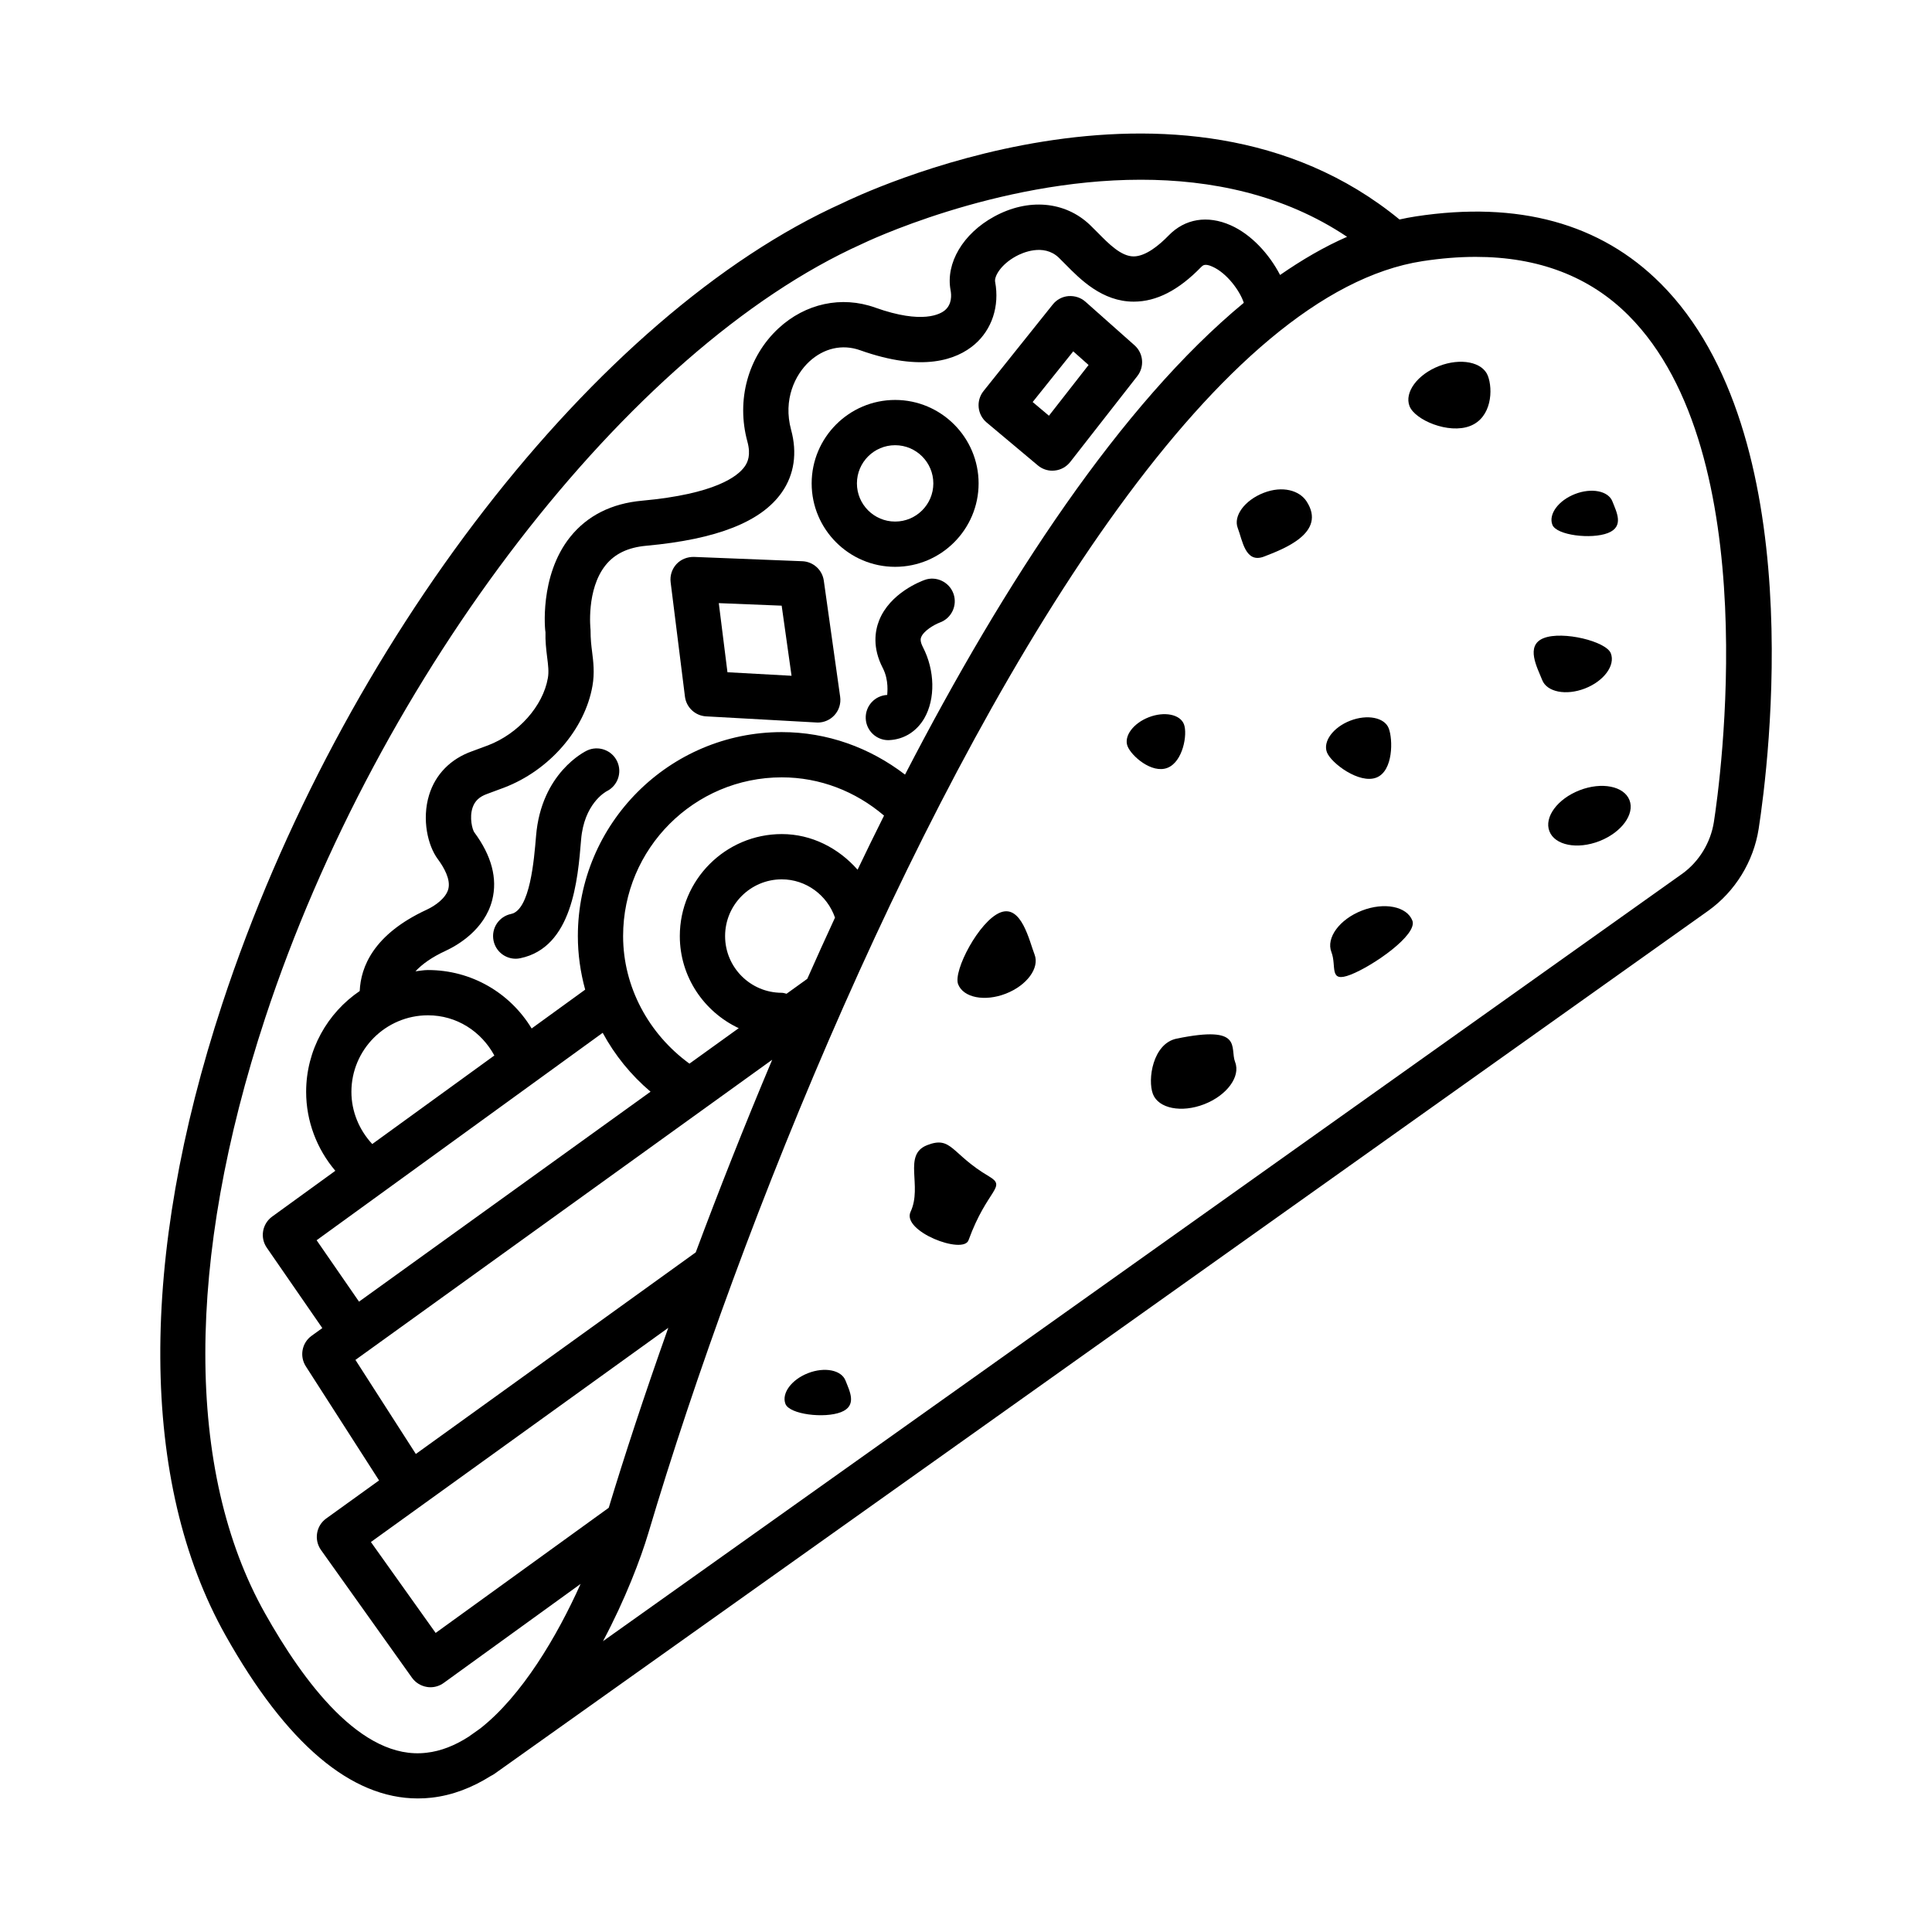
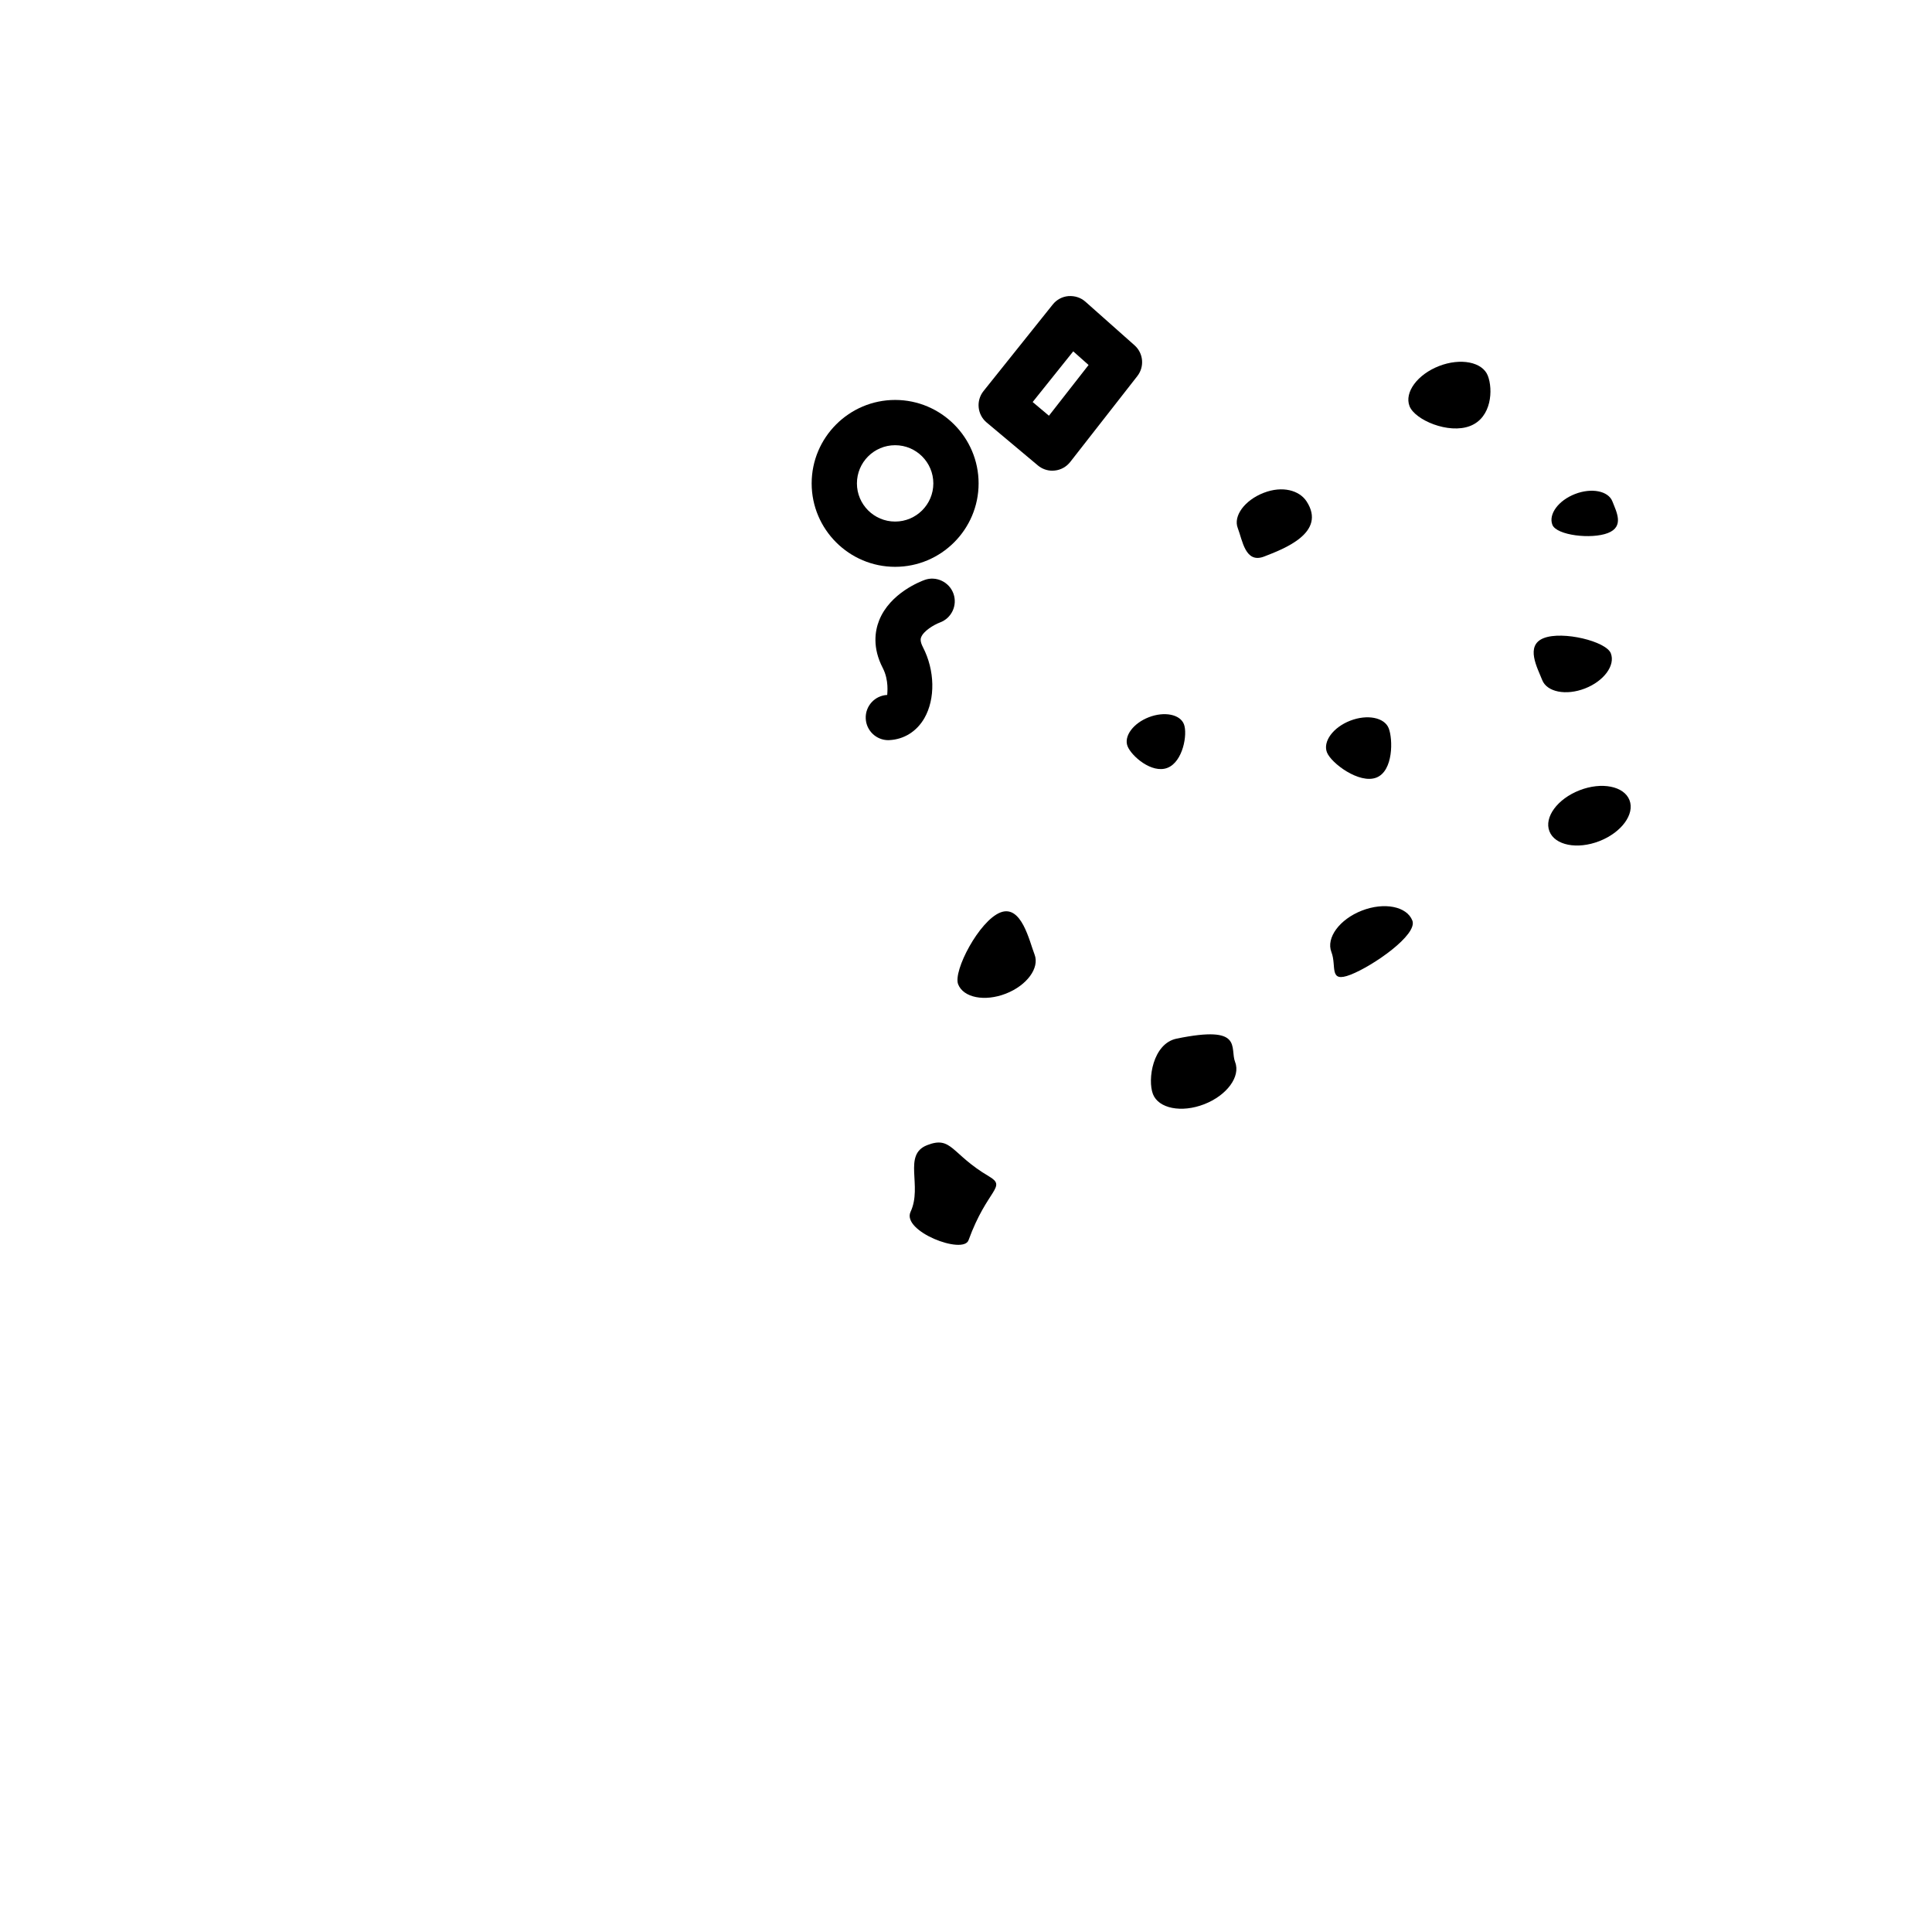
<svg xmlns="http://www.w3.org/2000/svg" fill="#000000" width="800px" height="800px" version="1.1" viewBox="144 144 512 512">
  <g>
-     <path d="m584.07 219.12c-15.918-15.934-37.699-21.914-64.855-17.773-1.449 0.219-2.883 0.496-4.332 0.82-58.051-47.633-144.12-6.055-147.61-4.344-65.32 29.371-132.91 116.61-164.36 212.17-22.207 67.473-21.902 126.93 0.879 167.44 16.121 28.676 33.238 43.172 50.926 43.172 1.215 0 2.441-0.059 3.656-0.203 5.574-0.629 10.824-2.691 15.711-5.766 0.336-0.16 0.672-0.352 0.98-0.57l321.7-228.75c7.094-5.106 11.938-12.992 13.297-21.652 2.652-17.145 13.859-104.63-25.98-144.54zm-312.81 382.95-3.133 2.223c-0.016 0-0.016 0.016-0.031 0.016-3.555 2.269-7.258 3.762-11.059 4.184-17.309 2.094-32.727-19.02-42.809-36.941-21.109-37.539-21.082-93.574 0.059-157.81 30.008-91.129 96.41-177.34 158.09-205.07 0.543-0.277 35.344-17.043 73.953-17.043 18.449 0 37.789 3.832 54.656 15.129-5.957 2.602-11.875 6.039-17.75 10.113-2.871-5.527-7.609-10.742-13.09-13.172-6.144-2.723-12.113-1.754-16.43 2.691-2.457 2.531-6.055 5.543-9.273 5.559h-0.016c-3.32 0-6.598-3.336-9.496-6.277l-2.137-2.121c-6.613-6.246-16.312-7.082-25.34-2.152-8.25 4.504-12.887 12.348-11.543 19.504 0.25 1.285 0.379 3.703-1.477 5.297-1.141 0.98-5.852 3.832-18.508-0.688-8.879-3.176-18.477-1.113-25.617 5.5-8.09 7.504-11.25 19.02-8.234 30.051 0.965 3.555 0.059 5.43-0.703 6.539-1.844 2.633-7.812 7.316-27.211 9.086-8.105 0.73-14.512 3.965-19.035 9.582-8.34 10.387-6.641 25.191-6.582 25.191h0.016c-0.074 2.414 0.176 4.594 0.438 6.699 0.277 2.164 0.484 3.879 0.191 5.531-1.285 7.418-7.812 14.746-15.828 17.82l-4.301 1.594c-5.648 2.004-9.684 6.117-11.352 11.602-1.961 6.438-0.336 13.387 2.297 16.941 1.637 2.211 3.453 5.367 2.809 7.93-0.613 2.383-3.367 4.402-5.734 5.5-14.117 6.531-17.477 15.188-17.75 21.551-8.562 5.812-14.199 15.621-14.199 26.727 0 7.734 2.82 15.129 7.734 20.914l-16.734 12.133c-2.648 1.918-3.277 5.59-1.418 8.266l14.703 21.285-2.824 2.035c-2.59 1.859-3.262 5.414-1.551 8.09l19.414 30.25-14.004 10.086c-2.676 1.918-3.293 5.648-1.391 8.34l24.125 33.867c0.938 1.301 2.34 2.164 3.922 2.43 0.32 0.059 0.645 0.086 0.965 0.086 1.258 0 2.488-0.395 3.512-1.141l36.277-26.238c-6.219 13.867-15.539 29.637-26.602 38.312zm-17.059-72.754-16.008-24.93 2.875-2.07c0.008-0.004 0.016-0.004 0.023-0.008 0.012-0.008 0.016-0.02 0.027-0.027l107.52-77.438c-7.43 17.625-14.215 34.848-20.262 51.047zm66.898-33.43c-6.426 18.094-11.73 34.312-15.777 47.691l-45.871 33.168-17.16-24.094zm-17.379-78.18c3.199 5.918 7.492 11.207 12.68 15.605l-77.254 55.637-11.238-16.27zm-66.594 15.652c0-11.191 9.102-20.293 20.293-20.293 7.57 0 14.094 4.231 17.59 10.652l-32.359 23.465c-3.477-3.738-5.523-8.645-5.523-13.824zm99.031-41.285c0-8.297 6.731-15.039 15.023-15.039 6.406 0 12.027 4.164 14.102 10.145-2.508 5.406-4.945 10.816-7.344 16.219l-5.496 3.957c-0.422-0.094-0.816-0.254-1.262-0.254-8.297-0.004-15.023-6.731-15.023-15.027zm15.023-27.035c-14.895 0-27.023 12.129-27.023 27.035 0 10.805 6.426 20.086 15.613 24.402l-13.059 9.402c-10.801-7.856-17.582-20.344-17.582-33.809 0-23.203 18.859-42.062 42.047-42.062 10.094 0 19.523 3.684 27.102 10.137-2.379 4.758-4.711 9.539-7.012 14.34-5.023-5.711-12.156-9.445-20.086-9.445zm0-27.023c-29.801 0-54.043 24.258-54.043 54.059 0 4.848 0.684 9.613 1.941 14.191l-14.188 10.289c-5.75-9.461-15.961-15.484-27.473-15.484-1.137 0-2.211 0.219-3.316 0.336 1.816-1.945 4.406-3.777 8.016-5.441 3.027-1.402 10.301-5.531 12.32-13.43 1.449-5.719-0.16-11.793-4.769-17.996-0.484-0.73-1.332-3.848-0.426-6.523 0.586-1.742 1.801-2.898 3.879-3.629l4.492-1.668c11.98-4.578 21.391-15.422 23.395-26.961 0.602-3.422 0.234-6.422-0.102-9.07-0.191-1.535-0.41-3.133-0.41-5.824-0.016-0.102-1.184-10.637 3.992-17.086 2.43-3.027 5.953-4.711 10.77-5.148 18.754-1.711 30.52-6.352 35.961-14.191 3.262-4.684 4.098-10.402 2.43-16.531-2.18-8.016 1.055-14.602 4.828-18.098 3.863-3.555 8.734-4.668 13.445-3 16.648 5.926 25.66 2.473 30.312-1.492 4.637-3.965 6.688-10.184 5.484-16.633-0.277-1.418 1.492-4.566 5.5-6.758 1.625-0.906 7.301-3.496 11.352 0.336l1.828 1.828c3.863 3.922 9.699 9.848 18.039 9.848h0.059c6.012-0.016 11.852-3.027 17.836-9.188 0.41-0.395 0.922-1.008 2.969-0.086 3.863 1.711 7.305 6.457 8.316 9.582-32.527 26.895-63.285 73.801-89.777 125.03-9.371-7.18-20.652-11.262-32.66-11.262zm247.02 23.805c-0.863 5.5-3.934 10.535-8.414 13.754l-285.98 203.35c5.91-11.105 9.992-21.871 11.996-28.586 12.273-41.281 30.285-91.133 51.789-139.71 0.027-0.043 0.031-0.09 0.059-0.129 42.996-97.125 99.988-189.13 153.38-197.3 4.902-0.746 9.566-1.125 14.031-1.125 16.633 0 30.227 5.195 40.523 15.523 36.512 36.57 24.152 124.34 22.613 134.23z" />
-     <path d="m356.62 292.73-28.719-1.141c-1.754-0.031-3.453 0.629-4.652 1.93-1.184 1.301-1.742 3.043-1.52 4.801l3.789 30.285c0.352 2.867 2.723 5.078 5.602 5.238l29.258 1.625c0.117 0 0.219 0.016 0.336 0.016 1.668 0 3.277-0.703 4.418-1.945 1.215-1.316 1.77-3.117 1.52-4.887l-4.332-30.766c-0.402-2.875-2.801-5.039-5.699-5.156zm-19.836 29.422-2.297-18.316 16.664 0.672 2.617 18.578z" />
    <path d="m403.34 272.11c0-12.188-9.934-22.121-22.121-22.121s-22.121 9.934-22.121 22.121 9.934 22.105 22.121 22.105 22.121-9.918 22.121-22.105zm-32.246 0c0-5.59 4.535-10.125 10.125-10.125s10.125 4.535 10.125 10.125c0 5.574-4.535 10.109-10.125 10.109s-10.125-4.535-10.125-10.109z" />
    <path d="m388.97 334.32c2.941-5.121 2.793-12.668-0.379-18.801-0.863-1.652-0.586-2.383-0.469-2.664 0.629-1.625 3.32-3.262 4.945-3.879 3.102-1.125 4.711-4.535 3.613-7.637-1.113-3.133-4.609-4.769-7.652-3.644-0.938 0.336-9.172 3.438-12.055 10.738-1.098 2.781-1.816 7.211 0.965 12.582 1.711 3.305 1.172 6.746 1.184 7.152-3.305 0.16-5.852 2.969-5.691 6.277 0.148 3.203 2.809 5.707 5.984 5.707 0.086 0 0.191-0.016 0.293-0.016 3.863-0.184 7.242-2.305 9.262-5.816z" />
-     <path d="m299.58 342.89c-0.496 0.234-12.156 5.894-13.52 22.66-0.527 6.363-1.609 19.617-6.613 20.656-3.25 0.672-5.324 3.832-4.652 7.082 0.586 2.836 3.07 4.785 5.867 4.785 0.395 0 0.805-0.043 1.215-0.133 13.781-2.852 15.246-20.73 16.121-31.426 0.777-9.438 6.363-12.598 6.758-12.816 2.941-1.434 4.184-4.973 2.793-7.93-1.414-3.012-5.012-4.258-7.969-2.879z" />
    <path d="m419.04 267.34c1.082 0.906 2.441 1.402 3.848 1.402 0.203 0 0.426-0.016 0.629-0.043 1.609-0.16 3.086-0.98 4.098-2.266l17.789-22.766c1.945-2.488 1.625-6.07-0.746-8.164l-13.004-11.543c-1.23-1.098-2.809-1.594-4.492-1.492-1.637 0.133-3.144 0.938-4.168 2.223l-18.348 22.941c-2.035 2.547-1.668 6.246 0.832 8.34zm9.379-30.227 4.066 3.613-10.504 13.445-4.316-3.629z" />
    <path d="m562.6 353.43c-5.859 2.281-9.438 7.144-7.988 10.867 1.449 3.723 7.371 4.891 13.23 2.613 5.859-2.281 9.438-7.144 7.988-10.867-1.449-3.723-7.371-4.894-13.23-2.613z" />
    <path d="m570.11 285.26c4.394-1.711 2.281-5.586 1.195-8.379-1.086-2.793-5.527-3.668-9.922-1.957-4.394 1.711-7.074 5.359-5.988 8.152 1.086 2.789 10.32 3.894 14.715 2.184z" />
-     <path d="m358.14 507.9c-4.394 1.711-7.074 5.359-5.988 8.152 1.086 2.793 10.32 3.894 14.715 2.184 4.394-1.711 2.285-5.586 1.199-8.379-1.09-2.789-5.531-3.668-9.926-1.957z" />
    <path d="m525.35 241.01c-5.731 2.231-9.227 6.988-7.809 10.629 1.414 3.641 10.332 7.477 16.062 5.246 5.731-2.231 6.102-9.68 4.684-13.32-1.414-3.641-7.207-4.781-12.938-2.555z" />
    <path d="m455.81 419.25c-6.32 1.301-7.75 10.887-6.266 14.703 1.488 3.82 7.566 5.019 13.582 2.68 6.016-2.34 9.684-7.332 8.199-11.156-1.484-3.816 2.398-9.914-15.516-6.227z" />
    <path d="m508.75 350.07c4.523-1.758 4.398-10.188 3.277-13.062-1.117-2.875-5.691-3.773-10.211-2.016-4.523 1.758-7.281 5.512-6.164 8.387 1.121 2.875 8.578 8.453 13.098 6.691z" />
    <path d="m564.04 326.45c5.019-1.953 8.086-6.125 6.844-9.316-1.242-3.188-12.75-5.988-17.773-4.031-5.023 1.953-1.656 7.918-0.414 11.109 1.246 3.191 6.324 4.191 11.344 2.238z" />
    <path d="m504.91 385.32c-5.922 2.305-9.539 7.223-8.074 10.988 1.465 3.762-0.832 8.297 5.09 5.992s17.824-10.574 16.363-14.34c-1.469-3.766-7.457-4.945-13.379-2.641z" />
    <path d="m453.38 347.49c4.125-1.605 5.391-8.949 4.371-11.57-1.02-2.621-5.191-3.445-9.32-1.84-4.125 1.605-6.644 5.031-5.625 7.656 1.02 2.617 6.445 7.359 10.574 5.754z" />
    <path d="m478.88 274.61c-5.031 1.957-8.102 6.137-6.859 9.332 1.242 3.195 1.961 9.5 6.992 7.543s16.703-6.269 11.23-14.633c-1.879-2.867-6.332-4.199-11.363-2.242z" />
    <path d="m406.06 455.73c-10.016-5.898-9.793-10.809-16.348-8.258-6.555 2.551-1.18 10.785-4.398 17.664-2.418 5.168 13.934 11.441 15.352 7.543 4.988-13.695 10.312-14.055 5.394-16.949z" />
    <path d="m409.12 385.81c-5.594 2.176-12.586 15.477-11.203 19.031 1.383 3.551 7.035 4.668 12.629 2.492 5.594-2.176 9.004-6.82 7.625-10.371-1.387-3.559-3.461-13.328-9.051-11.152z" />
  </g>
</svg>